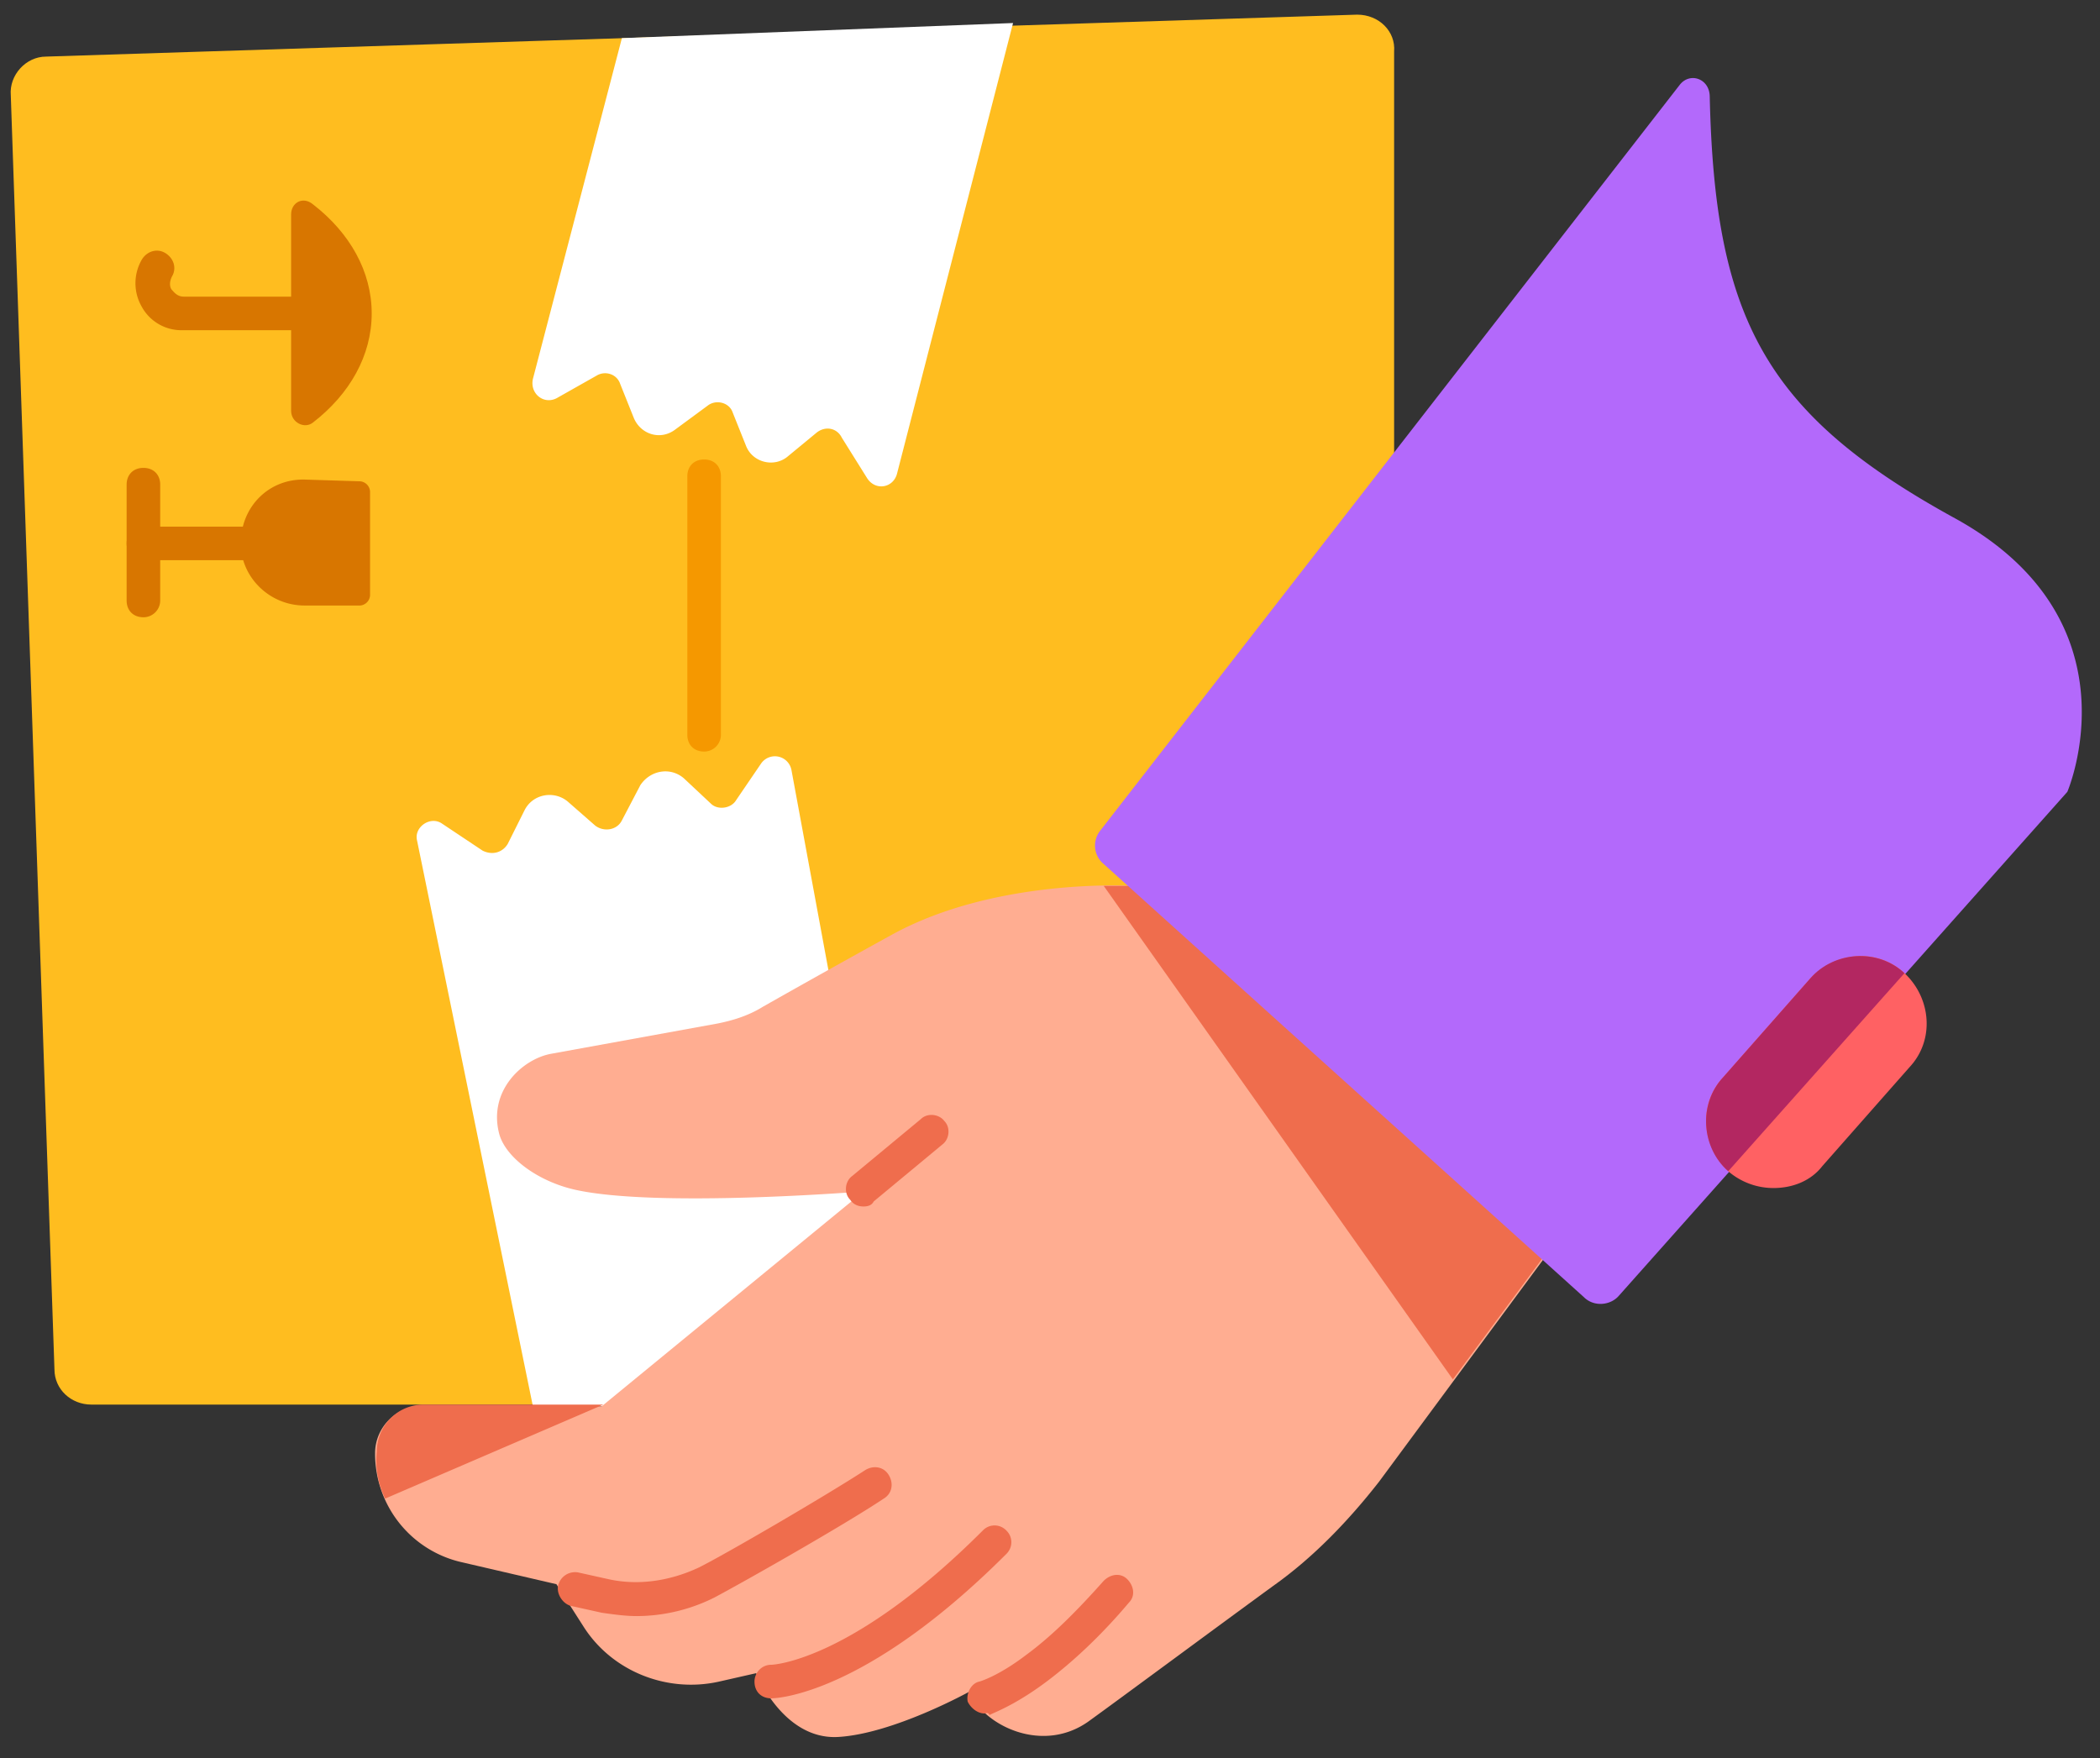
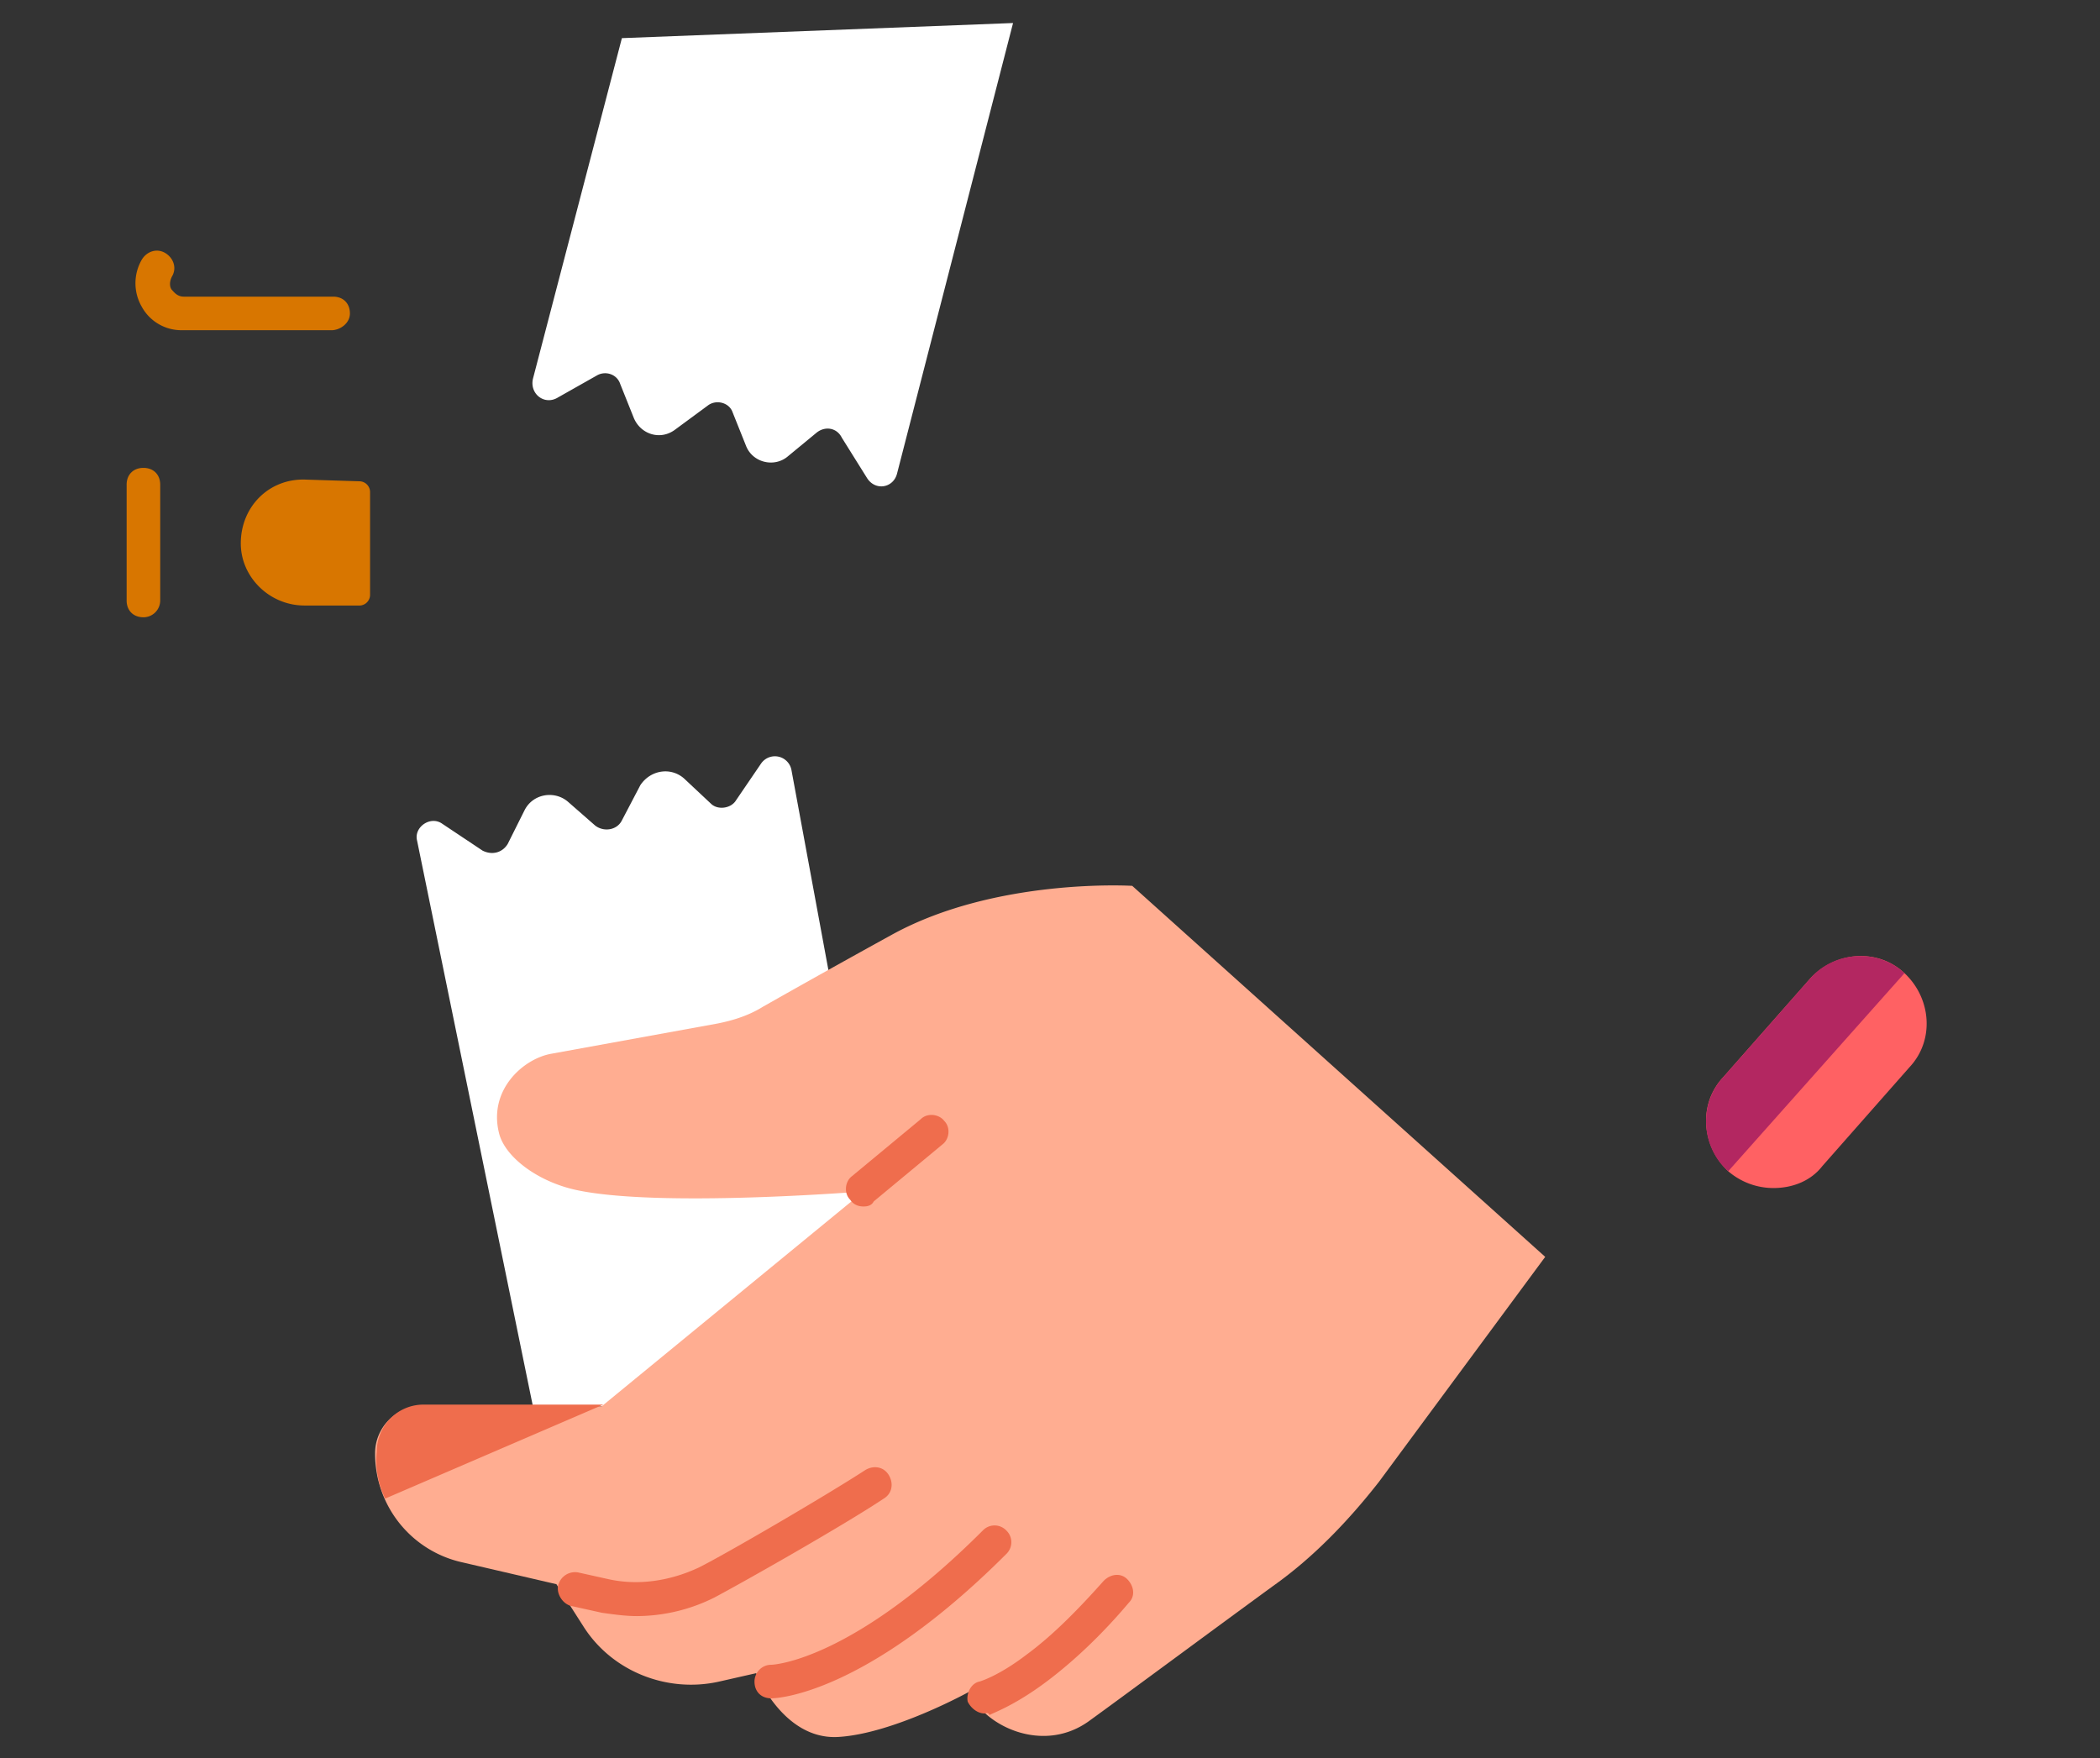
<svg xmlns="http://www.w3.org/2000/svg" width="86" height="72" fill="none">
  <rect width="100%" height="100%" fill="#333333" stroke="none" />
-   <path d="M55.58.6 1.886 2.318c-.825 0-1.513.757-1.444 1.582L2.23 56.08c0 .826.687 1.445 1.512 1.445H55.58c.825 0 1.512-.688 1.512-1.513v-53.9C57.161 1.287 56.474.6 55.58.6Z" fill="#FFBD1F" />
  <path d="m25.468 1.562-3.644 13.956c-.137.62.481 1.1 1.031.757l1.582-.894c.343-.206.825-.069.962.344l.55 1.375c.275.687 1.1.962 1.719.48l1.306-.962c.344-.275.894-.137 1.031.275l.55 1.375c.275.688 1.17.894 1.72.413l1.168-.963c.344-.275.825-.206 1.031.207l1.031 1.65c.344.55 1.1.412 1.238-.207L41.487.943l-16.02.619ZM37.224 57.593l-4.812-26.056a.689.689 0 0 0-1.238-.275l-1.031 1.513c-.206.343-.756.412-1.031.137l-1.1-1.031c-.55-.481-1.375-.344-1.788.275l-.756 1.444c-.206.412-.756.48-1.1.206l-1.1-.963c-.55-.481-1.444-.344-1.788.344l-.687 1.375c-.206.344-.619.481-1.031.275l-1.65-1.1c-.482-.344-1.17.137-1.032.688l4.744 23.168h15.4Z" fill="#fff" />
-   <path d="M28.836 30.78c-.413 0-.688-.274-.688-.687V19.506c0-.413.275-.688.688-.688.412 0 .687.275.687.688v10.587a.689.689 0 0 1-.687.688Z" fill="#F59800" />
  <path d="M5.873 25.28c-.412 0-.687-.274-.687-.687V19.85c0-.413.275-.688.687-.688.413 0 .688.275.688.688v4.743a.689.689 0 0 1-.688.688Z" fill="#D87600" />
-   <path d="M12.542 22.943H5.873c-.412 0-.687-.275-.687-.687 0-.413.275-.688.687-.688h6.669c.412 0 .687.275.687.688 0 .412-.275.687-.687.687ZM11.922 8.78v8.045c0 .48.55.756.894.48 1.512-1.168 2.406-2.75 2.406-4.468 0-1.719-.894-3.3-2.406-4.469-.413-.344-.894-.069-.894.413Z" fill="#D87600" />
  <path d="M13.573 13.524H7.455a1.851 1.851 0 0 1-1.65-.962 1.925 1.925 0 0 1 0-1.925c.206-.344.618-.481.962-.275.344.206.481.619.275.963-.137.275-.069.48 0 .55.069.068.206.274.481.274h6.12c.412 0 .687.276.687.688 0 .412-.413.688-.757.688Z" fill="#D87600" />
  <path d="M46.368 36.28s-5.57-.343-9.832 1.995a479.342 479.342 0 0 0-5.293 2.956c-.55.343-1.17.55-1.857.687l-6.806 1.238c-1.169.206-2.612 1.512-2.131 3.3.275.962 1.581 1.925 3.094 2.268 3.368.757 11.825.07 11.825.07l-10.725 8.8h-7.357c-1.1 0-1.925.893-1.925 1.924a4.556 4.556 0 0 0 3.575 4.469l3.85.894 1.1 1.719c1.17 1.856 3.438 2.75 5.57 2.268l1.512-.343s1.1 2.75 3.368 2.612c2.27-.138 5.363-1.856 5.363-1.856.55 1.375 3.025 2.612 4.95 1.168 1.237-.893 4.95-3.643 7.494-5.5 1.65-1.168 3.093-2.68 4.33-4.262l6.807-9.212L46.368 36.28Z" fill="#FFAD91" />
-   <path d="M46.368 36.28h-1.169l14.3 20.213 3.713-5.018L46.368 36.28Z" fill="#EF6D4D" />
-   <path d="M68.78 3.487 45.063 34.012a.98.98 0 0 0 .137 1.375l19.663 17.737c.412.413 1.1.344 1.444-.068L84.662 32.43s3.025-7.013-4.606-11.206c-7.77-4.263-9.832-8.182-10.038-17.257 0-.756-.825-1.031-1.237-.481Z" fill="#B369FB" />
  <path d="m15.773 61.375 8.938-3.85h-7.356c-1.1 0-1.925.893-1.925 1.925a3.58 3.58 0 0 0 .343 1.925ZM26.086 66.187c-.482 0-.963-.069-1.444-.137l-1.238-.275c-.343-.07-.618-.482-.55-.825a.713.713 0 0 1 .825-.55l1.238.275c1.237.275 2.544.068 3.712-.482 1.1-.55 5.225-2.956 6.807-3.987.343-.206.756-.138.962.206.206.344.138.756-.206.963-1.65 1.1-5.775 3.437-6.944 4.056a7.141 7.141 0 0 1-3.162.756ZM31.586 69.556c-.413 0-.688-.275-.688-.688 0-.343.275-.687.688-.687.069 0 3.3-.138 8.663-5.5a.664.664 0 0 1 .962 0 .665.665 0 0 1 0 .962c-5.844 5.844-9.488 5.913-9.625 5.913ZM40.318 70.175c-.275 0-.55-.207-.688-.482-.068-.343.138-.756.482-.825 0 0 .756-.206 1.925-1.1 1.03-.756 2.062-1.787 3.162-3.025.275-.275.688-.343.963-.068s.343.687.068.962c-1.1 1.306-2.268 2.406-3.368 3.231-1.375 1.032-2.27 1.307-2.338 1.375-.069-.137-.137-.068-.206-.068ZM35.368 49.412c-.207 0-.413-.069-.55-.275-.275-.275-.207-.756.068-.963l2.82-2.337c.274-.275.755-.206.962.069.275.275.206.756-.07.962l-2.818 2.338c-.069.137-.206.206-.412.206Z" fill="#EF6D4D" />
  <path d="M12.474 24.8h2.269a.444.444 0 0 0 .412-.413v-4.262a.444.444 0 0 0-.412-.413l-2.2-.069c-1.513-.069-2.682 1.1-2.682 2.613 0 1.375 1.17 2.543 2.613 2.543Z" fill="#D87600" />
  <path d="M72.631 48.656a2.834 2.834 0 0 1-1.856-.688c-1.1-1.031-1.238-2.75-.207-3.85l3.576-4.056c1.03-1.1 2.75-1.237 3.85-.206 1.1 1.031 1.237 2.75.206 3.85l-3.575 4.056c-.481.619-1.238.894-1.994.894Z" fill="#FF6163" />
  <path d="M77.993 39.856c-1.1-1.031-2.887-.894-3.85.206l-3.575 4.056c-1.03 1.1-.893 2.888.207 3.85l7.218-8.112Z" fill="#B32761" />
</svg>